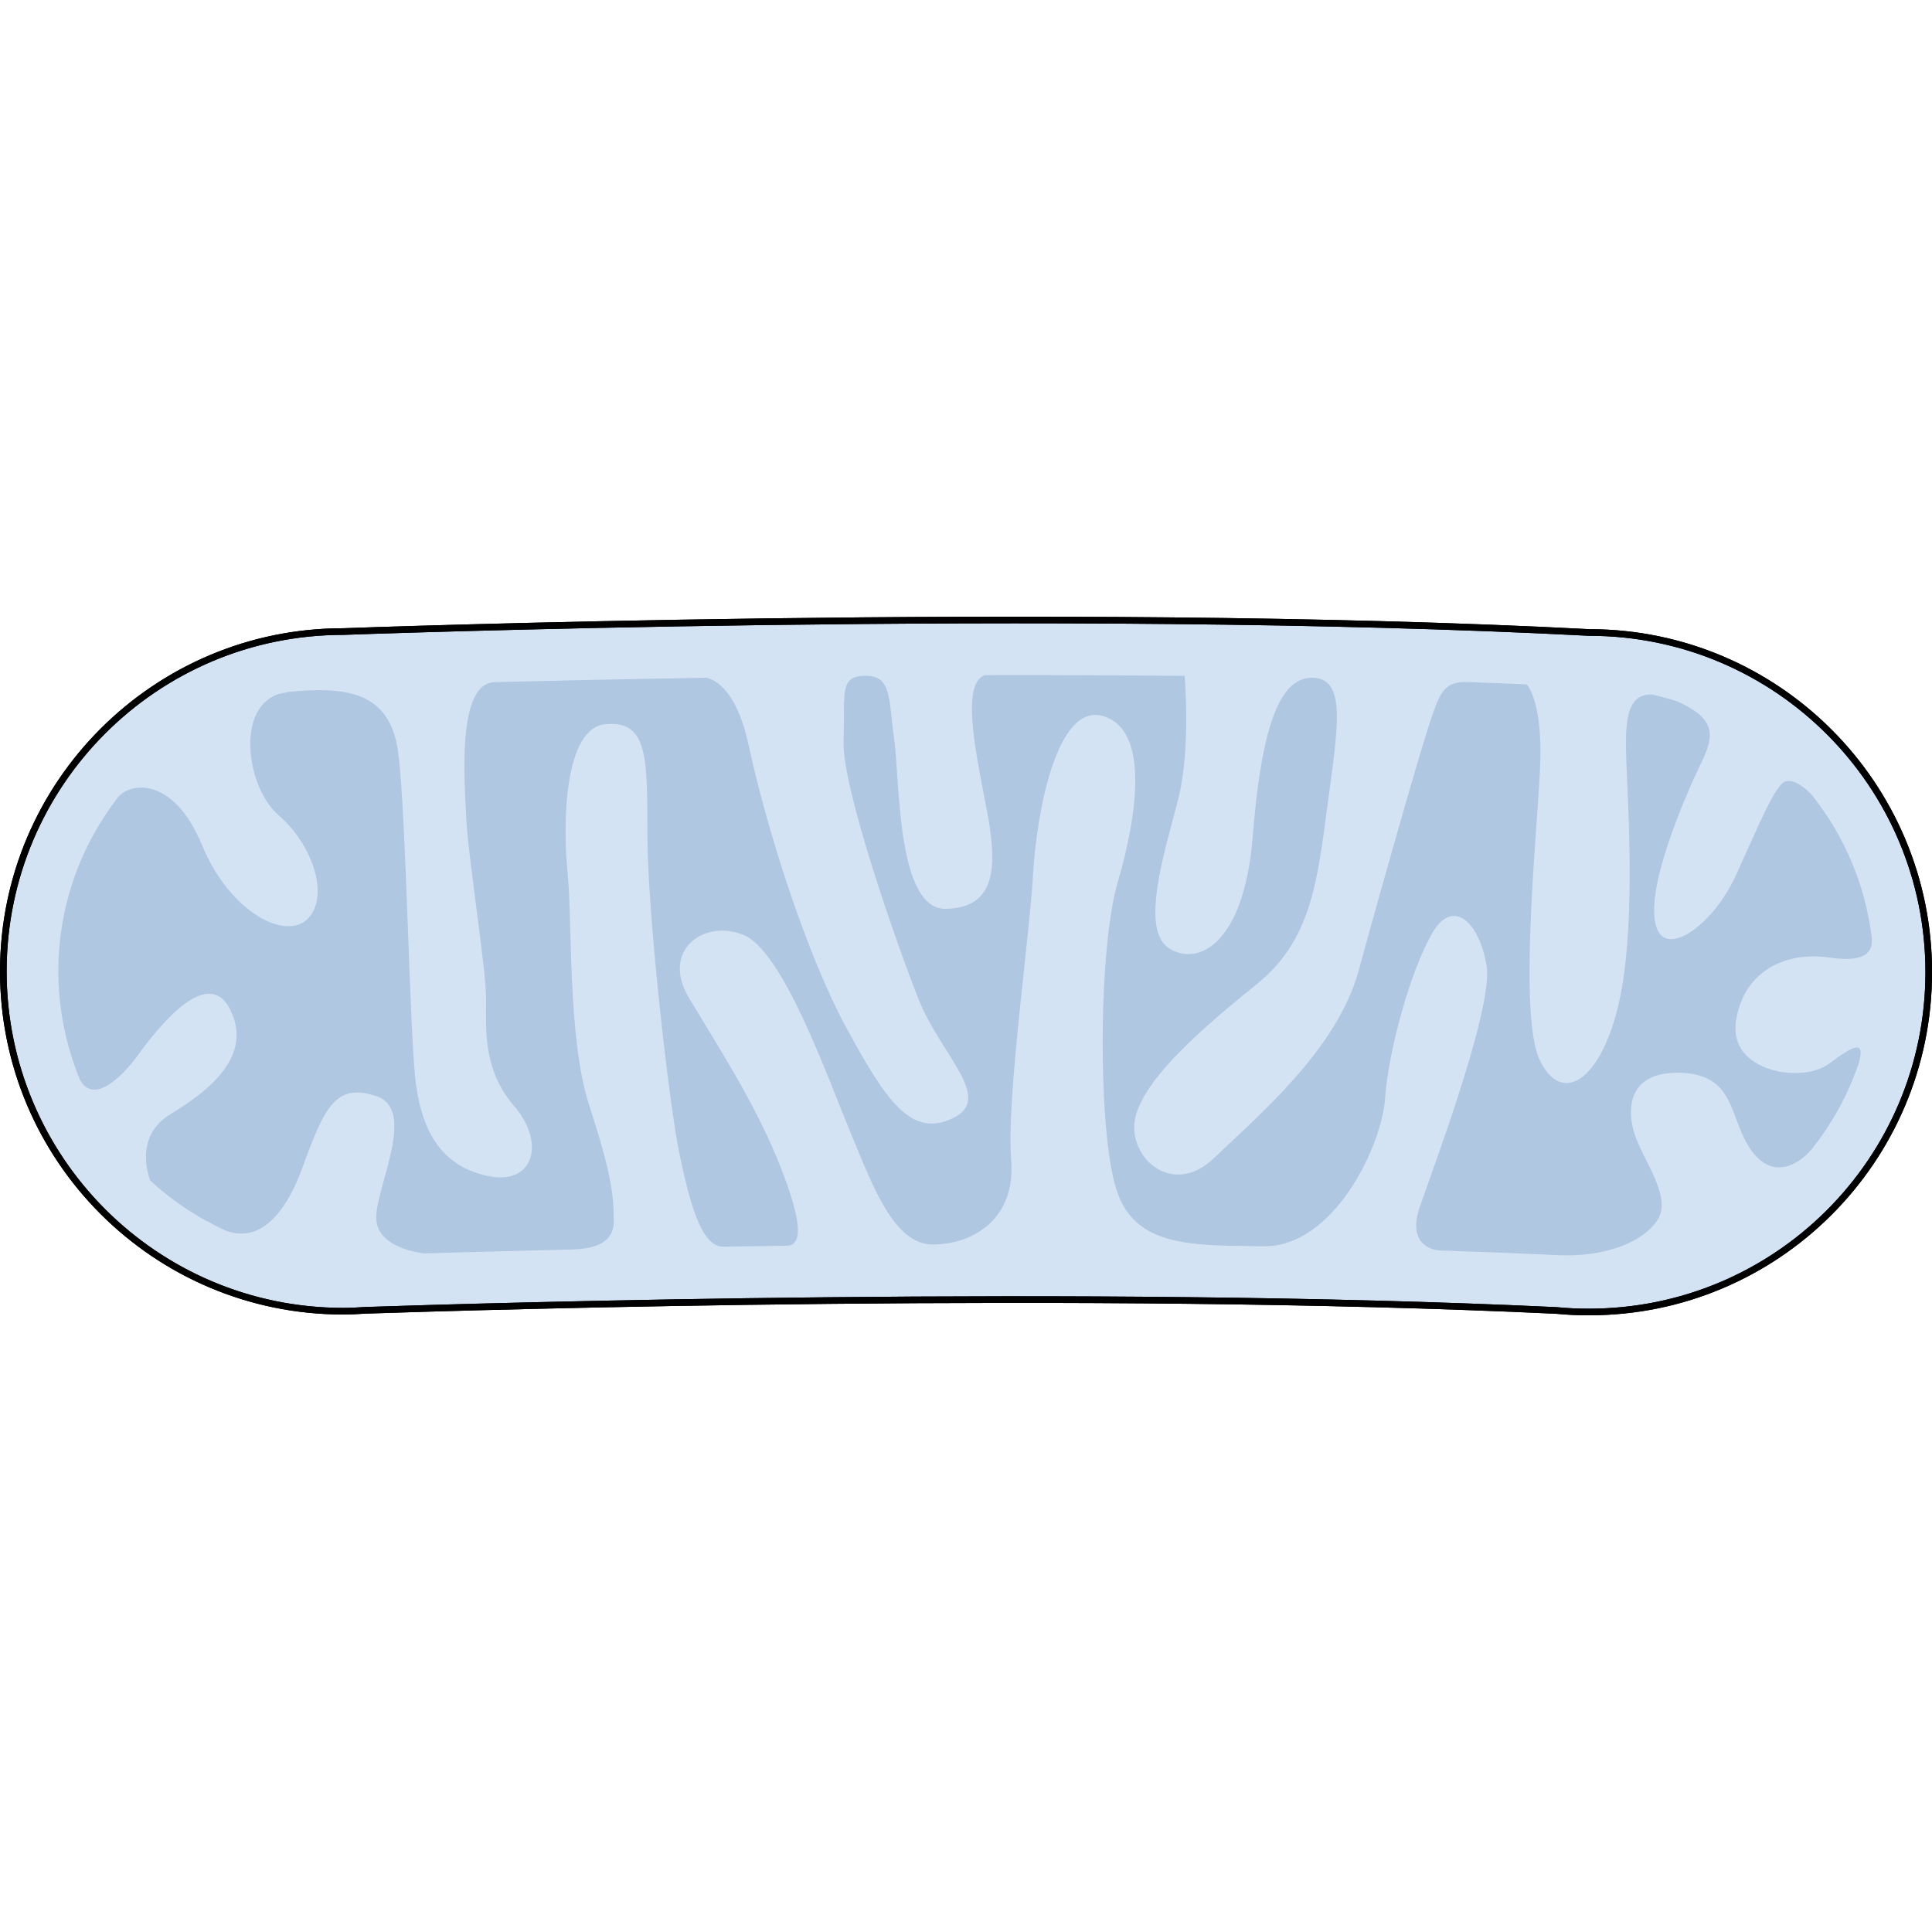
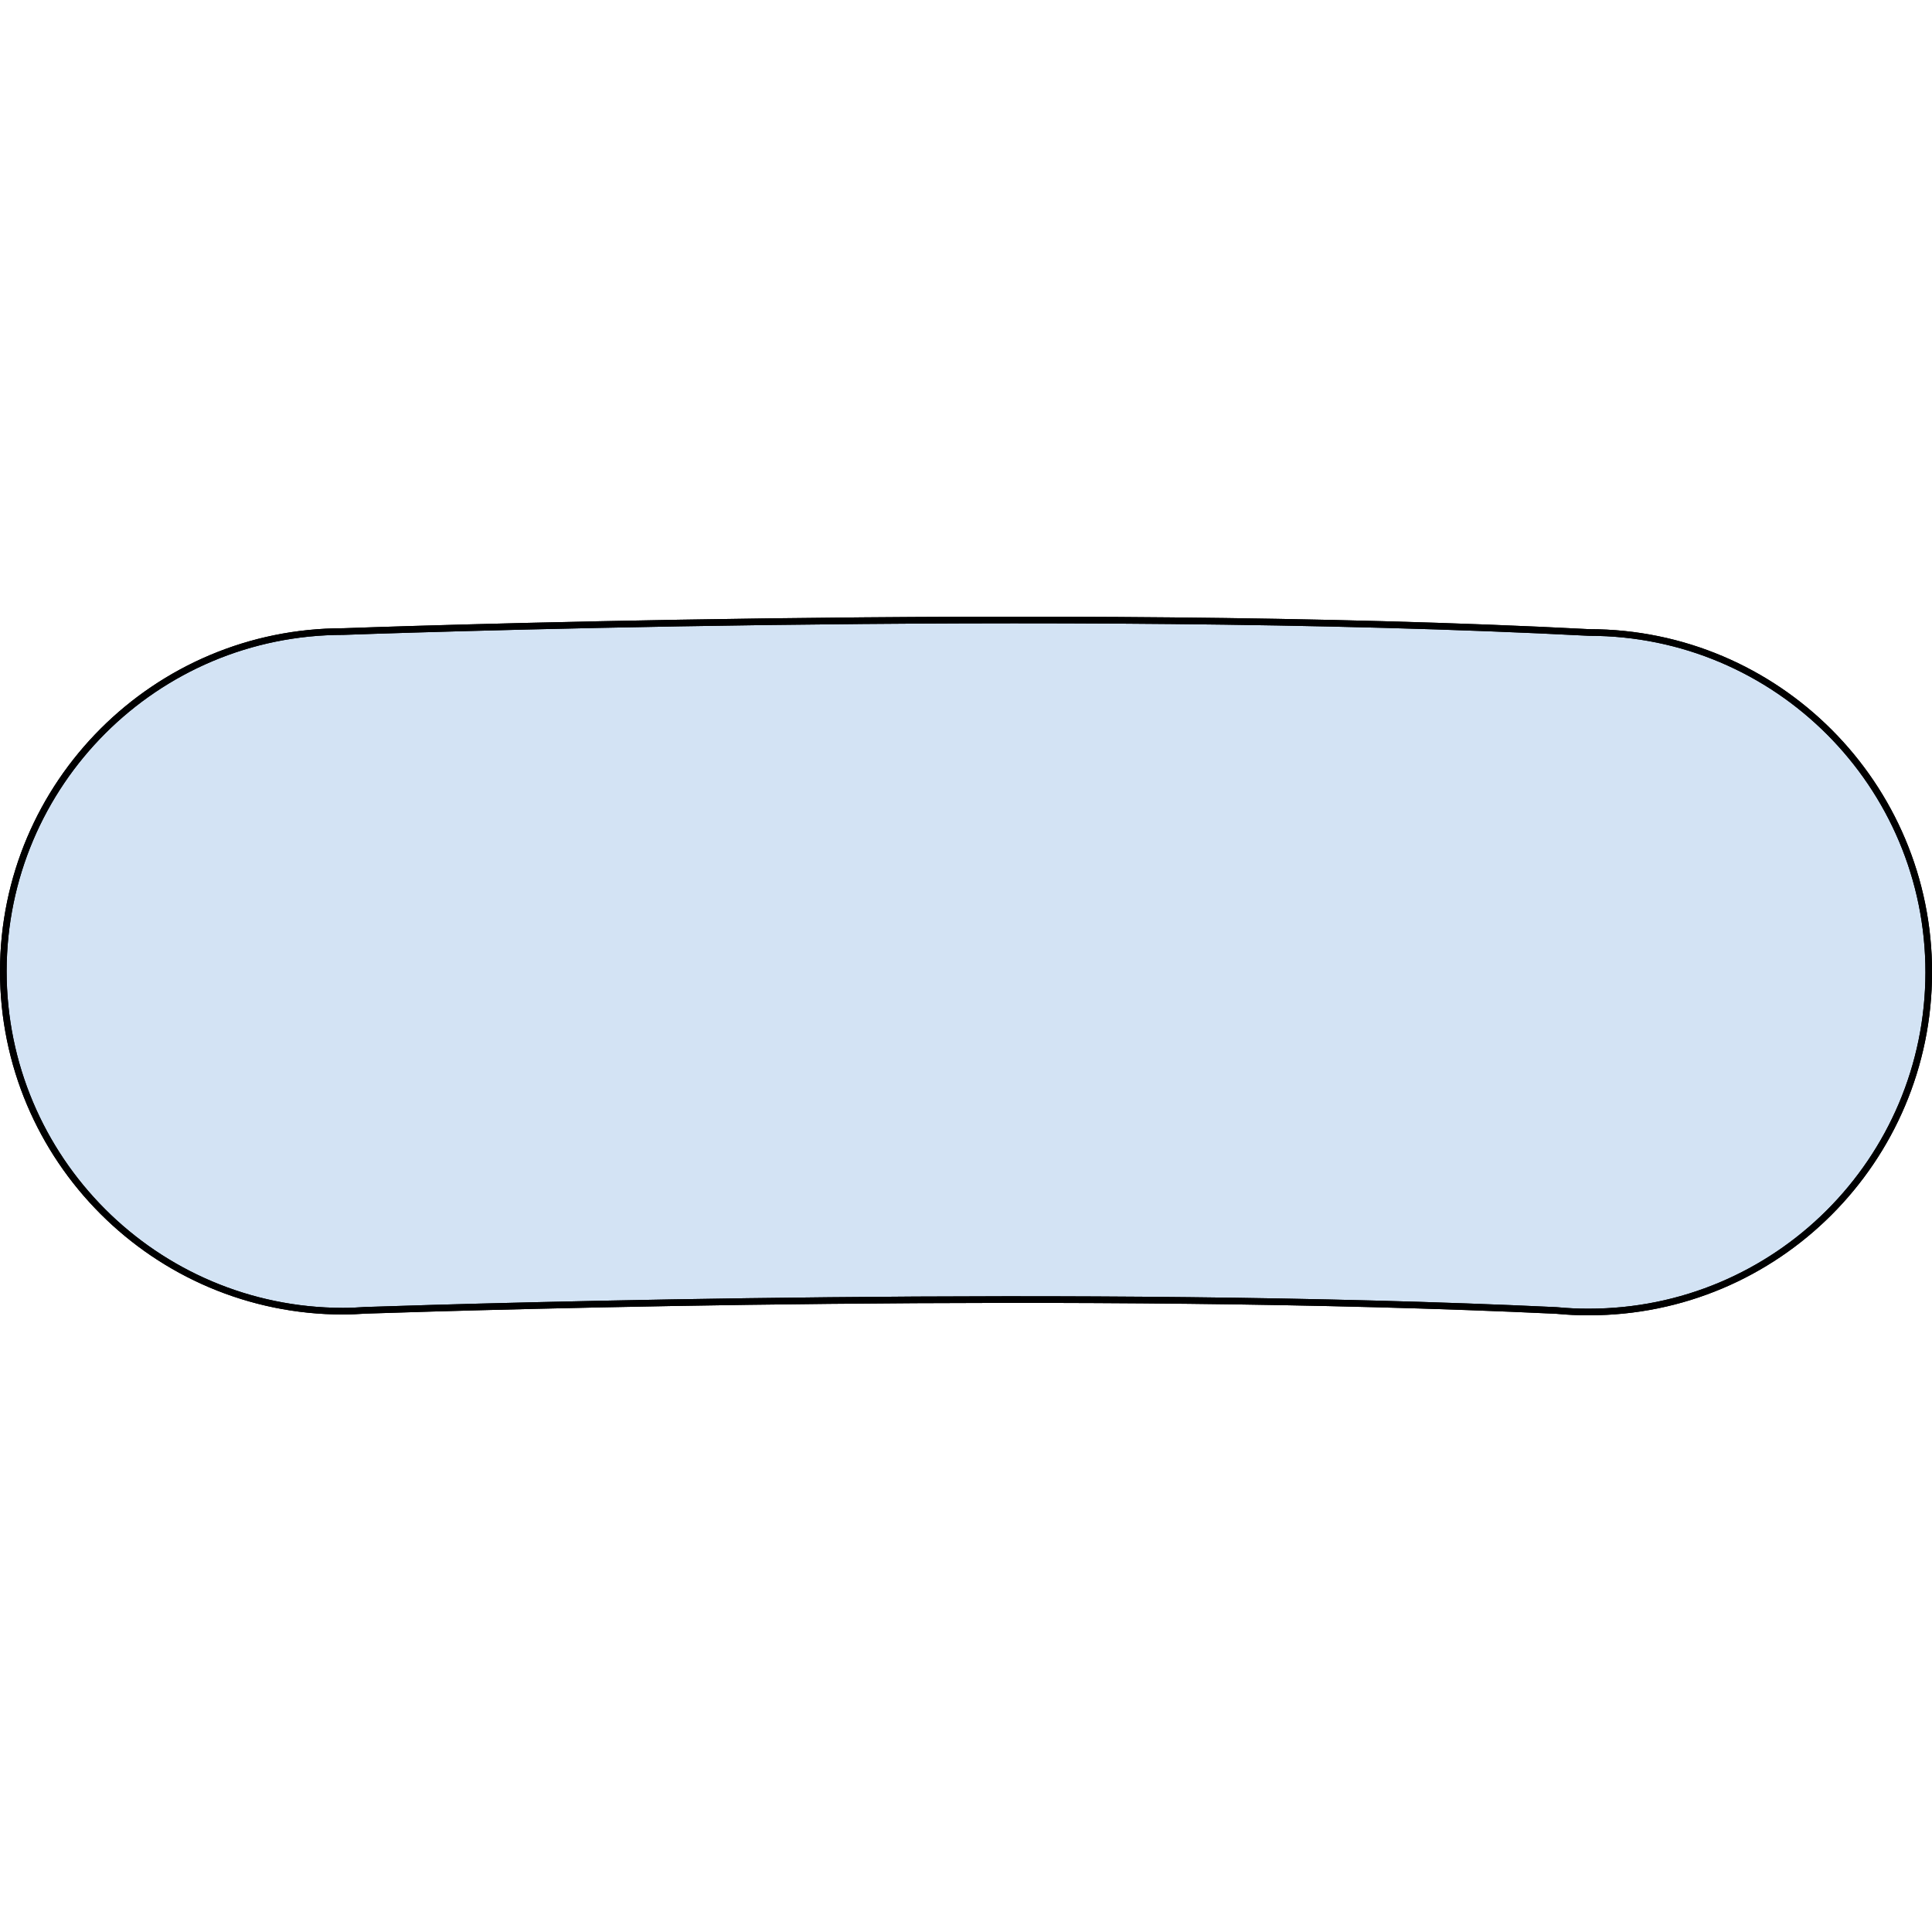
<svg xmlns="http://www.w3.org/2000/svg" version="1.1" id="Layer_1" width="800px" height="800px" viewBox="0 0 291.15 105.28" enable-background="new 0 0 291.15 105.28" xml:space="preserve">
  <g>
    <g>
      <path fill="#D3E3F4" d="M51.67,104.66c1.12,0,2.21-0.05,3.3-0.13c18.24-0.61,108.67-3.33,179.56,0.02    c1.6,0.15,3.23,0.24,4.88,0.23c28.29,0.03,51.22-22.88,51.25-51.17c0.02-28.27-22.89-51.22-51.16-51.23    C159.71-1.77,51.74,2.24,51.74,2.24C23.47,2.23,0.53,25.13,0.5,53.41C0.49,81.68,23.39,104.63,51.67,104.66z" />
-       <path fill="#B0C7E1" d="M11.2,67.55c0.12,0.27,0.2,0.56,0.29,0.84c0.17,0.45,0.35,0.91,0.54,1.35c1.96,3.72,6.1-0.06,8.64-3.51    c2.75-3.76,10.53-14.02,14.02-7.01c3.51,7.02-3.27,12.27-9.03,15.77c-5.73,3.48-3.03,9.93-3.01,9.99    c2.48,2.29,5.24,4.28,8.22,5.95c0.57,0.28,1.1,0.55,1.58,0.84c0.51,0.26,1.04,0.5,1.57,0.75c4.65,1.74,8.72-1.61,11.66-9.76    c3.26-9.01,5.02-12.52,11.03-10.51c6,2,0.24,13.03-0.01,18.04c-0.26,5,7.25,5.66,7.26,5.66c5.56-0.16,12.78-0.36,21.26-0.56    c2.74-0.06,7.3-0.16,7.28-4.34c-0.01-4.18-0.49-7.5-3.74-17.53c-3.24-10.02-2.48-27.54-3.23-35.06    c-0.75-7.52-0.48-21.79,5.78-22.27c6.26-0.49,6.25,4.76,6.25,16.53c-0.01,11.77,3.23,40.57,4.85,48.32    c1.64,7.77,3.36,13.96,6.62,13.9c0.05,0,0.12,0,0.18,0c0.14,0,0.28,0,0.44-0.01c1.15-0.02,2.33-0.04,3.49-0.05    c0.28,0,0.56-0.01,0.84-0.02c0.01,0.01,0.02,0,0.04,0.01c1.49-0.03,3.01-0.04,4.55-0.07c2.76-0.04,2-4.74-1.5-13.25    c-3.5-8.52-9-17.04-13.26-24.14c-4.25-7.1,2.27-11.93,8.28-9.43c6.01,2.52,12.75,21.8,16,29.55c3.25,7.78,6.5,17.12,12.5,17.08    c6.02-0.03,12.53-3.78,11.79-12.8c-0.74-9.01,2.77-33.55,3.29-42.81c0.51-9.27,3.52-26.04,10.54-24.03    c7,2.01,5.24,14.78,2.23,25.04c-3.01,10.27-3.03,38.56-0.03,46.83c2.47,6.83,8.73,7.75,16.75,7.96c1.69,0.02,3.37,0.05,5.02,0.08    c0.09-0.01,0.17-0.01,0.26-0.01c10.5,0.15,17.78-15.01,18.29-22.26c0.51-7.24,3.77-19.05,7.04-24.8c3.25-5.76,7.26-1.51,8.26,4.83    c0.99,6.33-7.79,29.72-10.05,36.23c-2.26,6.51,3,6.64,3,6.64c6.24,0.2,12.24,0.44,17.97,0.71c6.67,0.29,12.59-1.82,14.84-5.32    c2.26-3.5-2.24-9.02-3.49-13.03c-1.25-4.01-0.75-9.52,7.27-9.12c8.01,0.4,7.01,6.88,10.26,11.55c3.24,4.67,7.2,2.28,9.13,0.03    c3.08-3.85,5.52-8.23,7.13-12.99c1.02-3.46-0.49-2.98-4.48,0.04c-4.01,3-15.03,1.24-14.02-6.27c1-7.5,7.29-10.73,14.04-9.75    c5.62,0.81,6.57-0.84,6.45-2.94c-0.98-8.09-4.2-15.5-9.05-21.57c-0.02-0.02-3.03-3.41-4.65-1.54c-1.62,1.85-3.51,6.5-6.83,13.76    c-3.32,7.26-10.47,12.51-11.96,7.62c-1.5-4.9,2.77-15.64,5.27-21.4c2.51-5.76,5.67-9.09-2.13-12.54c-1.23-0.4-2.49-0.74-3.78-1.03    c-4.07-0.13-4.05,4.66-3.85,10.31c0.25,7,1.48,25.54-1.28,36.8c-2.76,11.27-8.52,14.77-11.77,8.01    c-3.24-6.77-0.47-33.56,0.03-43.83c0.51-10.27-2-12.81-2-12.81l0,0c-2.94-0.13-5.94-0.25-9.01-0.36    c-3.73-0.14-4.26,2.14-5.76,6.64c-1.5,4.51-7.28,24.78-10.54,36.79s-15.3,22.04-21.8,28.3c-6.51,6.26-13.52-0.51-11.77-6.52    c1.77-6,10.28-13.27,18.3-19.76c8.01-6.5,9.03-15.26,10.54-26.79c1.51-11.5,3.02-19.17-2.22-19.3c-0.01,0-0.01,0-0.01,0    c-5.25-0.11-7.78,8.3-9.04,24.06c-1.27,15.77-8.03,19.52-12.53,16.75c-4.51-2.75-0.75-14.52,1.26-22.27    c2.01-7.76,1.02-18.83,1.02-18.83C171,8.85,163.29,8.81,155.34,8.8l0,0c-2.33,0-4.65,0.01-6.94,0.01l0,0    c-3.5,1.34-1.51,10.93,0.24,19.94c1.75,9.02,1.49,15.03-6.02,15.28c-7.51,0.24-7-19.29-7.86-25.55c-0.87-6.26-0.37-9.61-4.38-9.58    c-4.01,0.03-3,2.8-3.26,9.82c-0.26,7,7.99,30.56,11.31,38.94c3.32,8.39,11.43,14.9,5.17,17.91c-6.26,3.01-10.02-2.52-16.01-13.54    c-6-11.02-11.99-29.8-14.75-42.57c-1.61-7.48-4.34-9.71-6.33-10.26c-12.29,0.2-23.2,0.44-31.97,0.66    c-5.76,0.15-4.52,15.08-4.27,20.58c0.24,5.52,2.98,22.53,2.98,27.17c0,4.64-0.51,10.65,4.24,16.15c4.75,5.51,3,12.01-4.01,10.52    c-7.01-1.51-9.77-6.78-10.76-13.54c-1-6.76-1.47-41.06-2.72-50.33c-1.25-9.25-7.93-9.87-16.39-9.1c-0.57,0.11-1.14,0.23-1.7,0.36    c-6.54,2.31-4.59,14.28,0.06,18.24c5,4.26,7.75,12.03,4.49,15.53c-3.26,3.5-11.77-0.76-16.02-11.03    c-4.25-10.27-10.73-9.53-12.67-7.19c-5.61,7.25-8.97,16.33-8.98,26.18C8.8,58.37,9.65,63.13,11.2,67.55z" />
      <path fill="none" stroke="#000000" stroke-linecap="round" stroke-linejoin="round" stroke-miterlimit="10" d="M51.67,104.66    c1.12,0,2.21-0.05,3.3-0.13c18.24-0.61,108.67-3.33,179.56,0.02c1.6,0.15,3.23,0.24,4.88,0.23c28.29,0.03,51.22-22.88,51.25-51.17    c0.02-28.27-22.89-51.22-51.16-51.23C159.71-1.77,51.74,2.24,51.74,2.24C23.47,2.23,0.53,25.13,0.5,53.41    C0.49,81.68,23.39,104.63,51.67,104.66z" />
    </g>
    <path fill="none" stroke="#000000" stroke-linecap="round" stroke-linejoin="round" stroke-miterlimit="10" d="M51.67,104.66   c1.12,0,2.21-0.05,3.3-0.13c18.24-0.61,108.67-3.33,179.56,0.02c1.6,0.15,3.23,0.24,4.88,0.23c28.29,0.03,51.22-22.88,51.25-51.17   c0.02-28.27-22.89-51.22-51.16-51.23C159.71-1.77,51.74,2.24,51.74,2.24C23.47,2.23,0.53,25.13,0.5,53.41   C0.49,81.68,23.39,104.63,51.67,104.66z" />
  </g>
</svg>